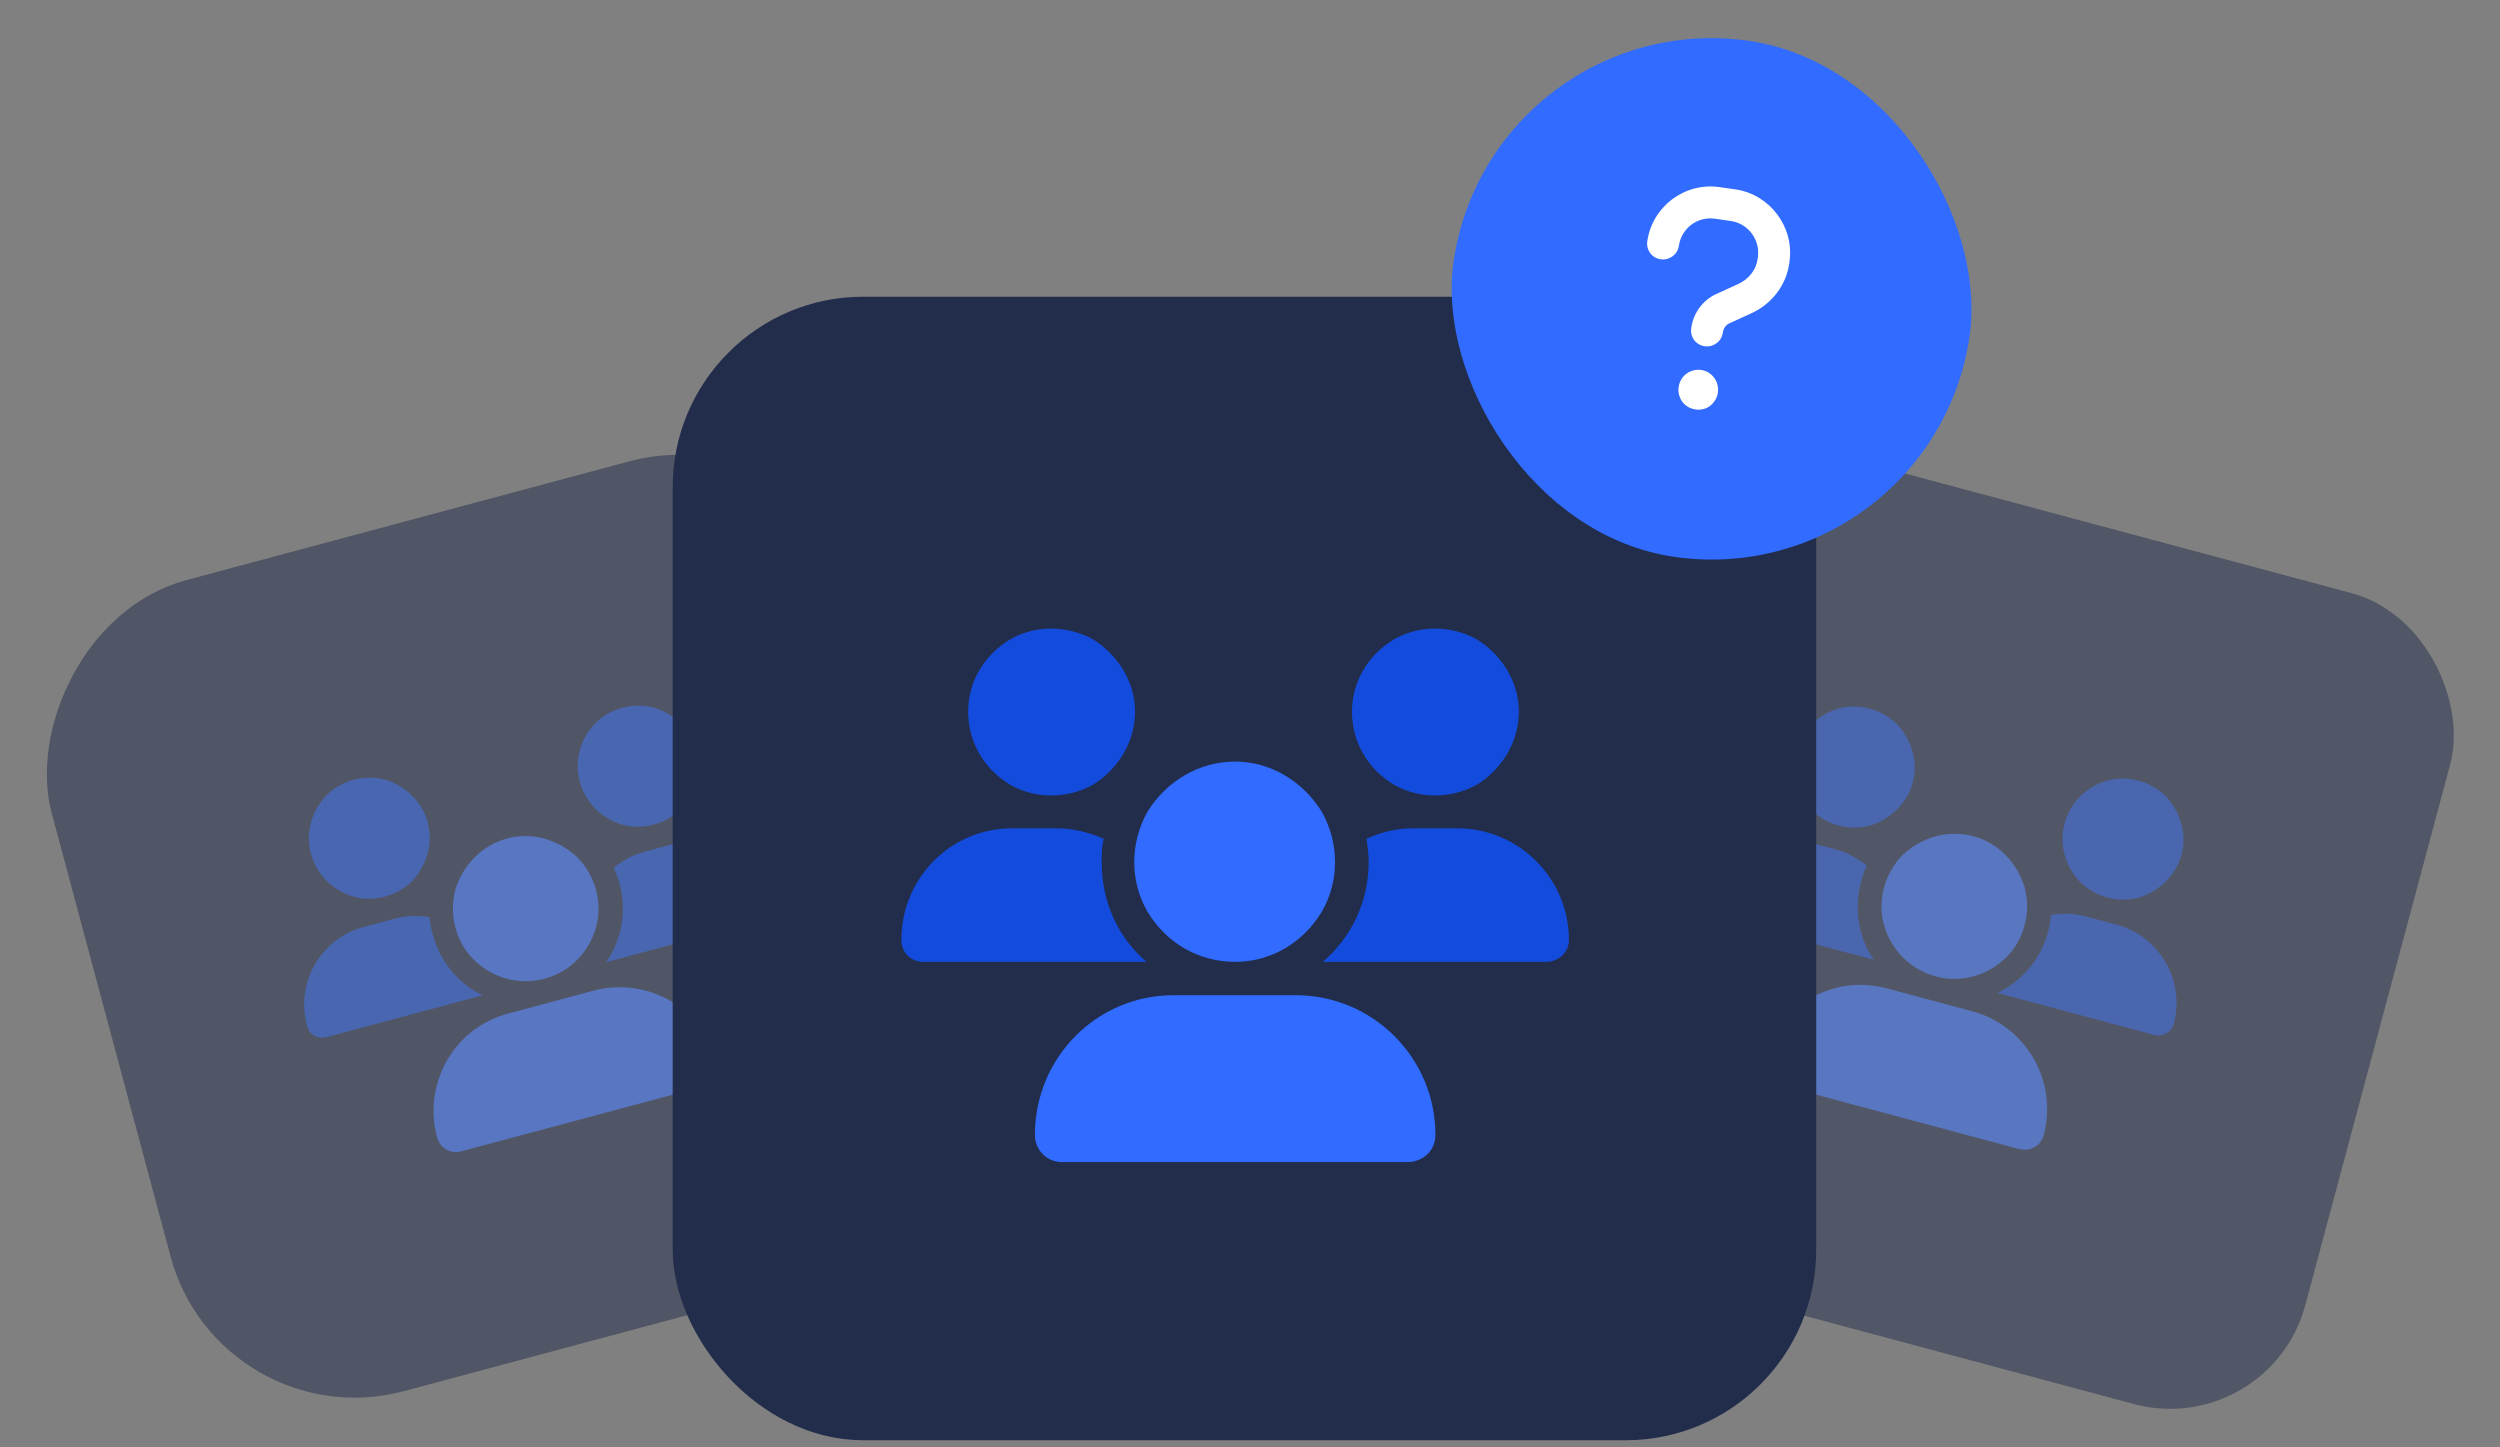
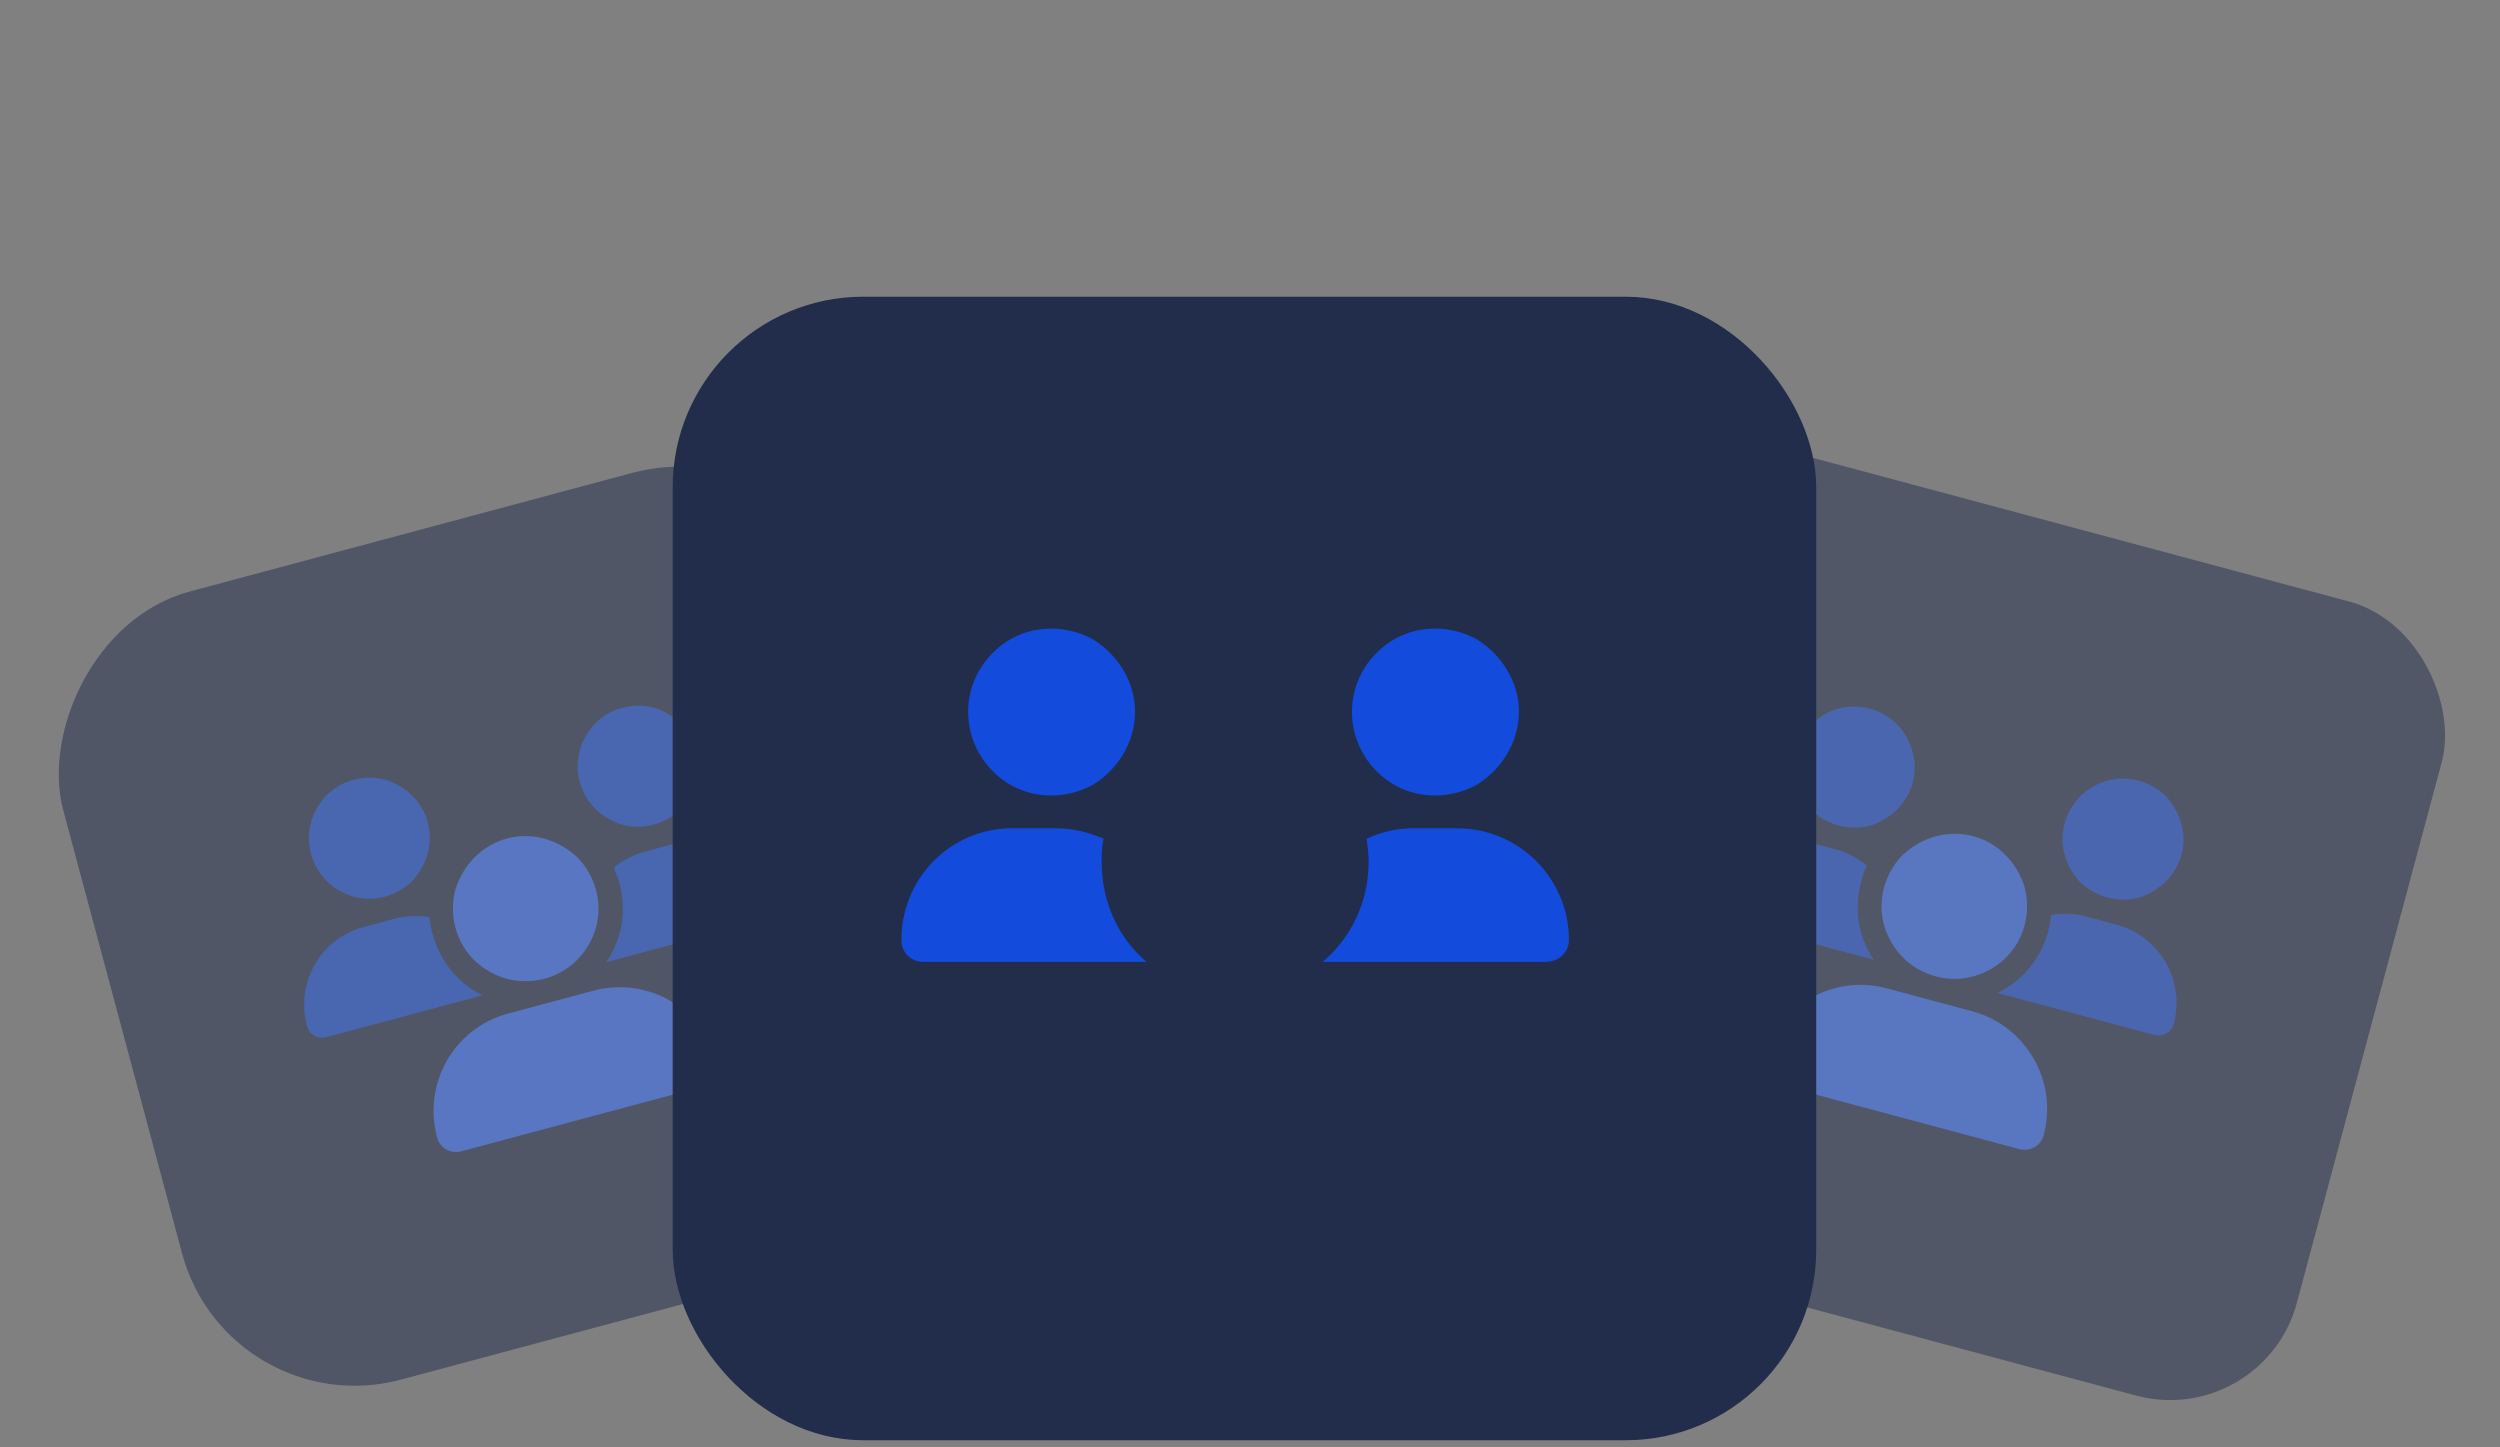
<svg xmlns="http://www.w3.org/2000/svg" width="209" height="121" viewBox="0 0 209 121" fill="none">
  <rect x="0" y="0" width="209" height="121" fill="#808080" stroke="none" />
  <g opacity="0.5">
    <rect x="140.58" y="35.334" width="68.729" height="68.729" rx="10.967" transform="rotate(15 140.58 35.334)" fill="#222D4B" />
-     <rect x="140.58" y="35.334" width="68.729" height="68.729" rx="10.967" transform="rotate(15 140.58 35.334)" stroke="#222D4B" stroke-width="1.462" />
    <path d="M161.844 81.633C159.707 81.06 158.109 79.454 157.501 77.328C156.937 75.279 157.543 73.02 159.071 71.466C160.645 69.99 162.849 69.337 164.986 69.91C167.062 70.466 168.644 72.133 169.268 74.198C169.815 76.308 169.21 78.567 167.698 80.06C166.108 81.597 163.92 82.189 161.844 81.633ZM157.718 82.622L164.862 84.536C169.381 85.746 172.063 90.392 170.852 94.91C170.607 95.826 169.694 96.301 168.778 96.056L148.567 90.641C147.651 90.395 147.176 89.482 147.405 88.628C148.616 84.109 153.2 81.411 157.718 82.622Z" fill="#316BFF" />
    <path d="M159.909 65.408C159.435 67.179 158.033 68.505 156.322 69.028C154.566 69.474 152.673 68.966 151.437 67.719C150.156 66.394 149.665 64.561 150.14 62.79C150.598 61.081 151.939 59.739 153.711 59.232C155.406 58.77 157.298 59.277 158.596 60.541C159.816 61.849 160.367 63.699 159.909 65.408ZM182.379 71.429C181.905 73.2 180.502 74.525 178.792 75.049C177.036 75.494 175.143 74.987 173.907 73.74C172.626 72.415 172.135 70.582 172.61 68.811C173.068 67.102 174.409 65.759 176.181 65.252C177.875 64.79 179.768 65.297 181.066 66.561C182.286 67.87 182.837 69.719 182.379 71.429ZM150.872 70.316L153.497 71.02C154.474 71.281 155.325 71.771 156.082 72.367C155.845 72.761 155.714 73.25 155.599 73.677C154.961 76.058 155.382 78.396 156.654 80.242L156.593 80.226L143.588 76.741C142.855 76.545 142.453 75.848 142.649 75.115C143.614 71.513 147.269 69.351 150.872 70.316ZM166.973 83.007C168.998 82.045 170.593 80.247 171.231 77.865C171.345 77.438 171.415 76.933 171.468 76.49C172.36 76.336 173.342 76.337 174.319 76.599L176.944 77.302C180.547 78.267 182.692 81.984 181.727 85.586C181.531 86.319 180.773 86.705 180.04 86.508L167.034 83.024L166.973 83.007Z" fill="#134CDD" />
  </g>
  <g opacity="0.51">
    <rect x="-0.704" y="1.22" width="68.2" height="68.2" rx="14.937" transform="matrix(-0.966 0.259 0.259 0.966 66.31 34.663)" fill="#222D4B" />
-     <rect x="-0.704" y="1.22" width="68.2" height="68.2" rx="14.937" transform="matrix(-0.966 0.259 0.259 0.966 66.31 34.663)" stroke="#222D4B" stroke-width="1.992" />
    <path d="M45.547 81.815C43.41 82.388 41.223 81.796 39.633 80.259C38.12 78.766 37.515 76.507 38.062 74.397C38.687 72.332 40.269 70.664 42.406 70.092C44.482 69.535 46.686 70.189 48.259 71.665C49.788 73.218 50.393 75.478 49.83 77.526C49.222 79.653 47.623 81.259 45.547 81.815ZM42.468 84.734L49.612 82.82C54.131 81.609 58.776 84.291 59.987 88.81C60.232 89.726 59.679 90.594 58.763 90.839L38.553 96.254C37.637 96.5 36.769 95.947 36.54 95.092C35.329 90.574 37.95 85.945 42.468 84.734Z" fill="#316BFF" />
    <path d="M35.759 68.732C36.233 70.502 35.682 72.352 34.462 73.66C33.164 74.924 31.272 75.431 29.577 74.969C27.805 74.462 26.464 73.12 25.989 71.349C25.531 69.64 26.022 67.807 27.303 66.482C28.539 65.234 30.432 64.727 32.188 65.173C33.899 65.696 35.301 67.022 35.759 68.732ZM58.229 62.711C58.703 64.481 58.152 66.331 56.932 67.639C55.634 68.903 53.741 69.41 52.047 68.948C50.275 68.441 48.934 67.099 48.459 65.329C48.001 63.619 48.492 61.786 49.773 60.461C51.009 59.214 52.902 58.706 54.658 59.152C56.368 59.675 57.771 61.001 58.229 62.711ZM30.386 77.501L33.012 76.797C33.989 76.535 34.97 76.534 35.923 76.672C35.916 77.132 36.047 77.62 36.161 78.048C36.799 80.429 38.332 82.243 40.357 83.206L40.296 83.222L27.291 86.707C26.558 86.903 25.861 86.501 25.665 85.768C24.699 82.166 26.784 78.466 30.386 77.501ZM50.676 80.441C51.949 78.595 52.43 76.241 51.792 73.859C51.678 73.432 51.486 72.96 51.31 72.549C52.006 71.97 52.856 71.48 53.833 71.218L56.459 70.515C60.061 69.549 63.777 71.695 64.743 75.297C64.939 76.03 64.476 76.743 63.743 76.94L50.737 80.424L50.676 80.441Z" fill="#134CDD" />
  </g>
  <rect x="57.232" y="25.801" width="93.608" height="93.608" rx="14.937" fill="#222D4B" />
  <rect x="57.232" y="25.801" width="93.608" height="93.608" rx="14.937" stroke="#222D4B" stroke-width="1.992" />
-   <path d="M103.259 80.41C100.207 80.41 97.504 78.84 95.935 76.225C94.452 73.696 94.452 70.47 95.935 67.854C97.504 65.325 100.207 63.668 103.259 63.668C106.224 63.668 108.927 65.325 110.496 67.854C111.979 70.47 111.979 73.696 110.496 76.225C108.927 78.84 106.224 80.41 103.259 80.41ZM98.115 83.2H108.316C114.769 83.2 120.001 88.432 120.001 94.884C120.001 96.192 118.954 97.151 117.646 97.151H88.785C87.477 97.151 86.518 96.105 86.518 94.884C86.518 88.432 91.662 83.2 98.115 83.2Z" fill="#316BFF" />
  <path d="M94.888 59.483C94.888 62.012 93.493 64.279 91.401 65.587C89.221 66.807 86.518 66.807 84.425 65.587C82.245 64.279 80.937 62.012 80.937 59.483C80.937 57.042 82.245 54.775 84.425 53.467C86.518 52.246 89.221 52.246 91.401 53.467C93.493 54.775 94.888 57.042 94.888 59.483ZM126.976 59.483C126.976 62.012 125.581 64.279 123.488 65.587C121.308 66.807 118.605 66.807 116.513 65.587C114.333 64.279 113.025 62.012 113.025 59.483C113.025 57.042 114.333 54.775 116.513 53.467C118.605 52.246 121.308 52.246 123.488 53.467C125.581 54.775 126.976 57.042 126.976 59.483ZM84.599 69.249H88.349C89.744 69.249 91.052 69.598 92.272 70.121C92.098 70.731 92.098 71.429 92.098 72.039C92.098 75.44 93.493 78.404 95.847 80.41H95.76H77.188C76.141 80.41 75.357 79.625 75.357 78.579C75.357 73.434 79.455 69.249 84.599 69.249ZM110.583 80.41C112.938 78.404 114.42 75.44 114.42 72.039C114.42 71.429 114.333 70.731 114.246 70.121C115.379 69.598 116.687 69.249 118.082 69.249H121.832C126.976 69.249 131.162 73.434 131.162 78.579C131.162 79.625 130.29 80.41 129.243 80.41H110.671H110.583Z" fill="#134CDD" />
-   <rect x="124.618" y="0.314" width="43.584" height="43.584" rx="21.792" transform="rotate(8.181 124.618 0.314)" fill="#316BFF" />
-   <path d="M140.355 20.547C140.248 21.29 139.546 21.779 138.844 21.678C138.101 21.572 137.606 20.91 137.713 20.167C138.128 17.277 140.826 15.221 143.757 15.643L145.078 15.833C147.968 16.248 150.018 18.987 149.602 21.877L149.578 22.042C149.317 23.858 148.13 25.373 146.502 26.15L144.608 27.015C144.295 27.139 144.082 27.446 144.035 27.776L144.029 27.817C143.922 28.56 143.22 29.049 142.518 28.948C141.775 28.841 141.28 28.18 141.387 27.437L141.393 27.396C141.571 26.157 142.356 25.091 143.483 24.578L145.377 23.713C146.192 23.325 146.806 22.57 146.936 21.662L146.96 21.497C147.168 20.052 146.143 18.683 144.698 18.475L143.377 18.285C141.891 18.071 140.563 19.102 140.355 20.547ZM141.758 34.233C141.139 34.143 140.644 33.777 140.432 33.199C140.214 32.662 140.303 32.043 140.669 31.548C141.03 31.094 141.614 30.841 142.233 30.93C142.811 31.013 143.3 31.42 143.518 31.957C143.73 32.535 143.641 33.155 143.281 33.609C142.914 34.104 142.336 34.316 141.758 34.233Z" fill="white" />
</svg>